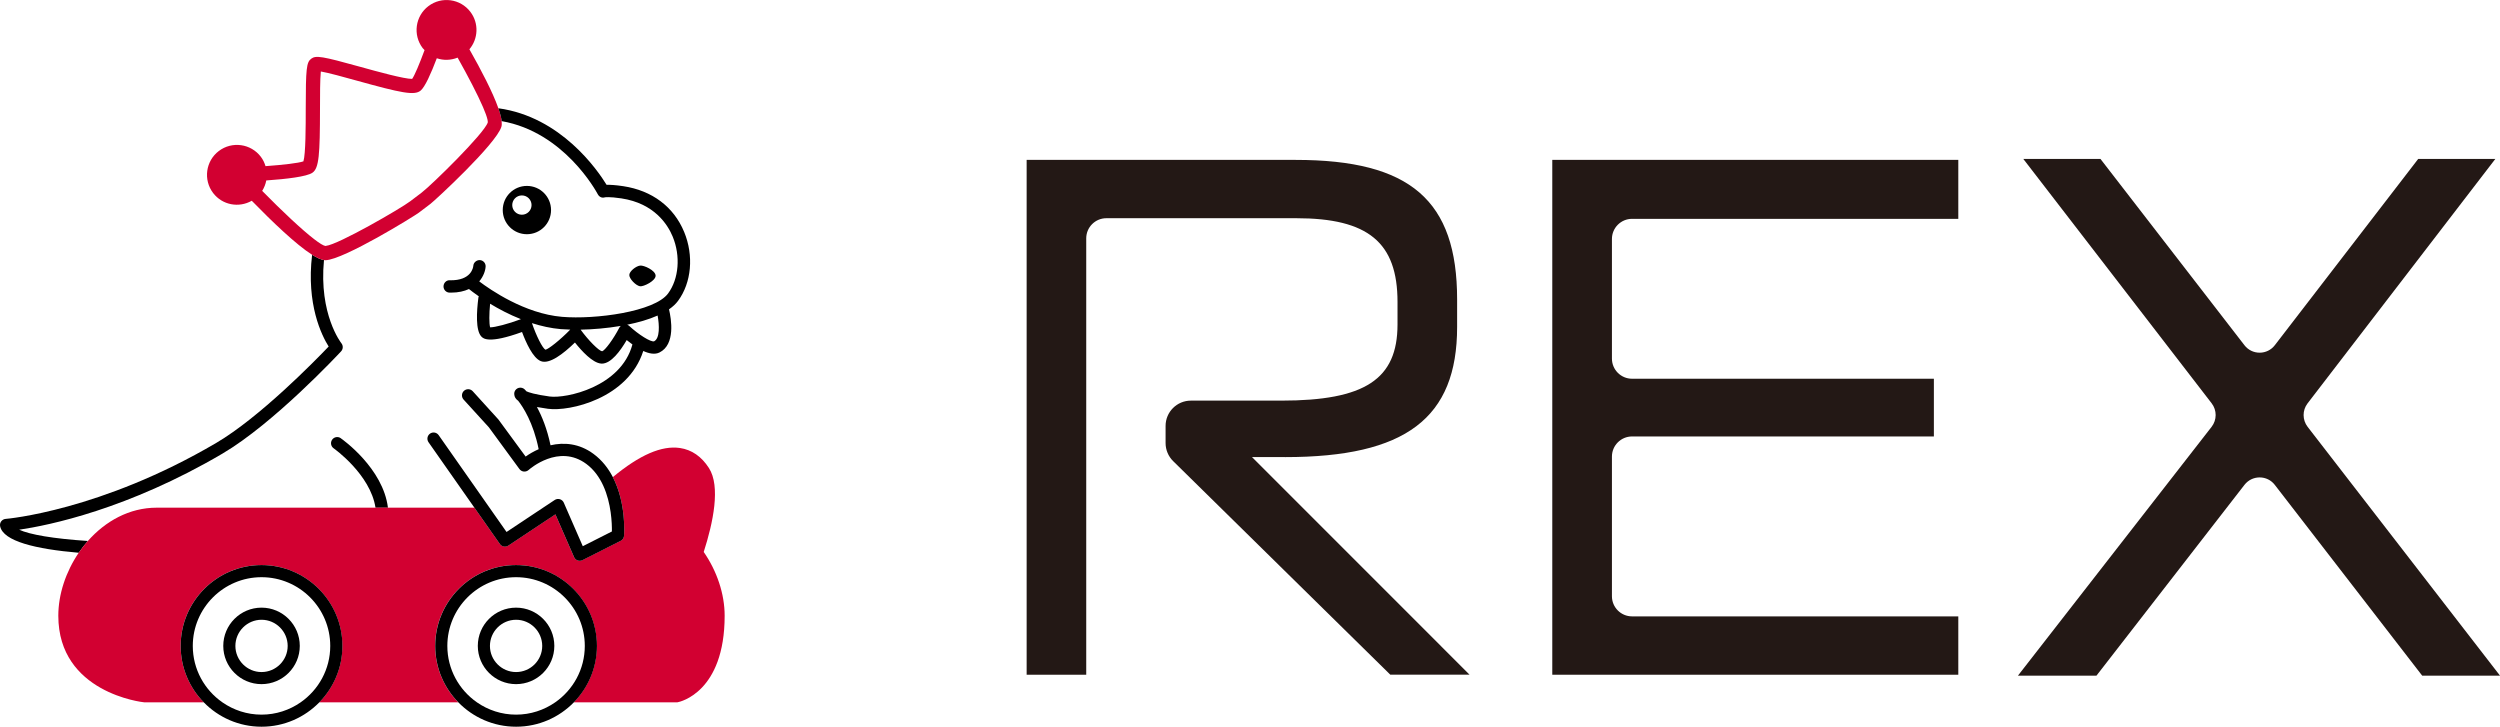
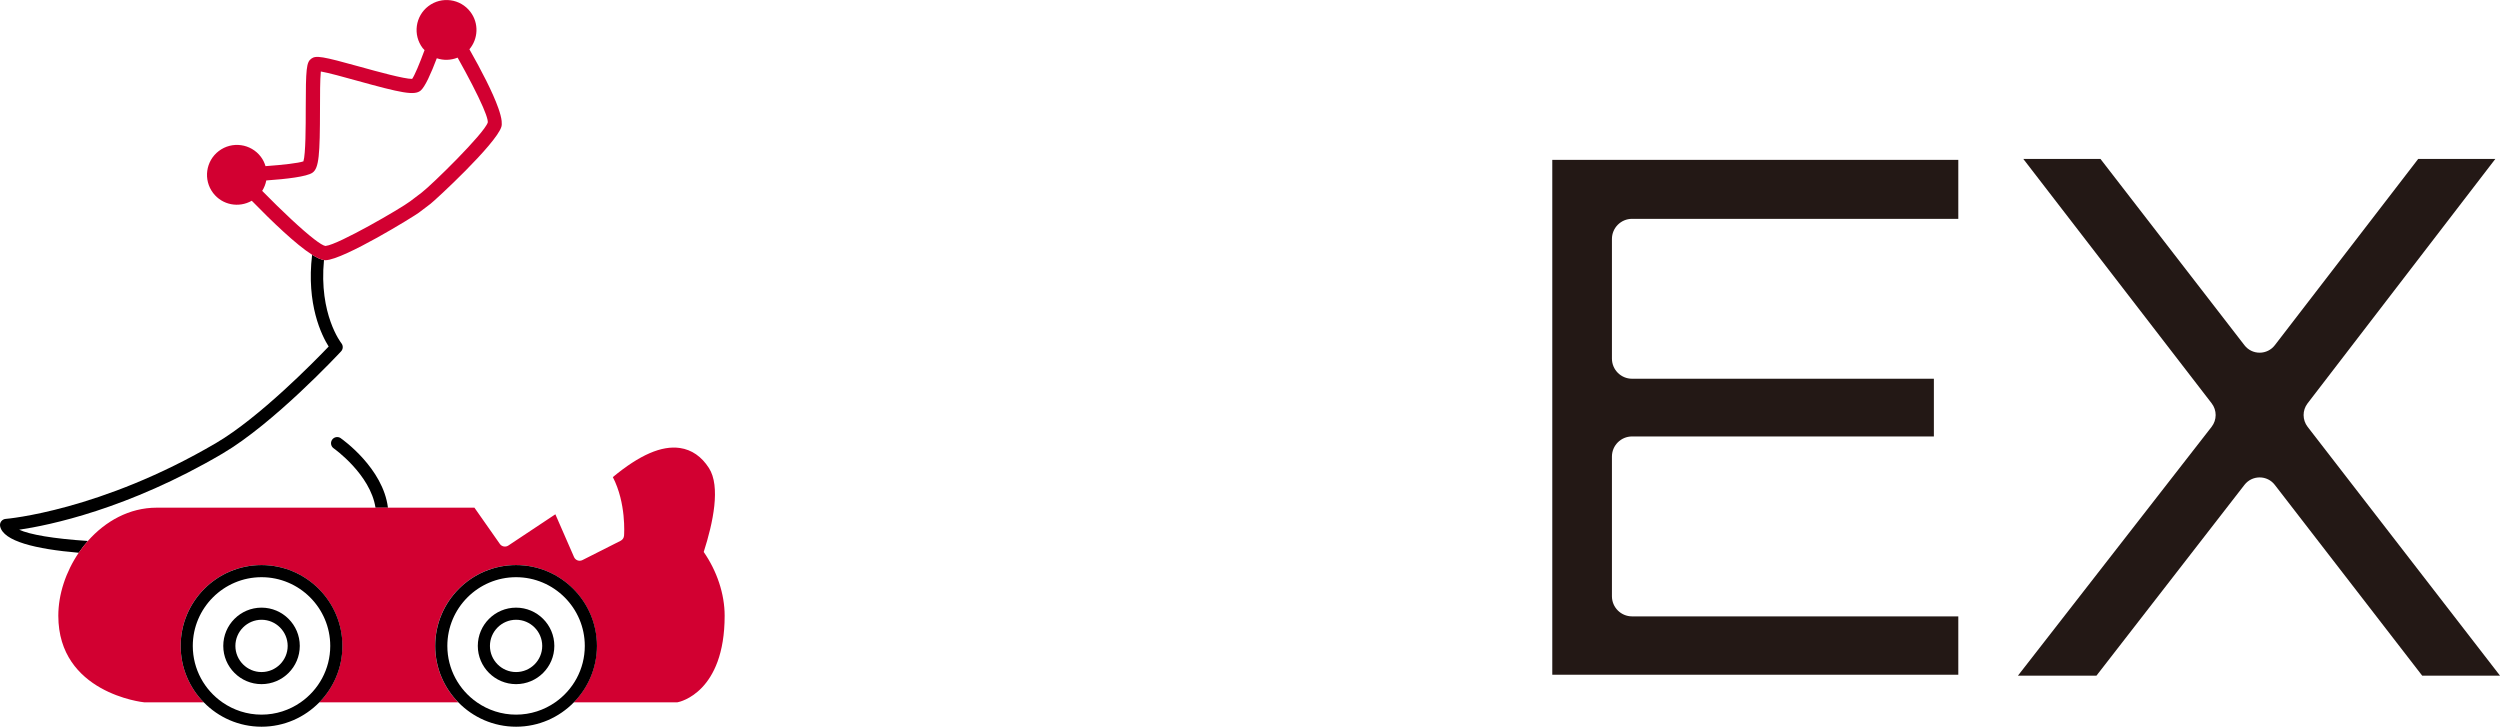
<svg xmlns="http://www.w3.org/2000/svg" width="172" height="50" viewBox="0 0 172 50" fill="none">
  <g clip-path="url(#clip0_33_160)">
-     <path d="M88.411 31.449C96.71 31.449 100.25 28.771 100.25 22.494V20.602C100.25 13.783 97.032 11.001 89.141 11.001H70.633V46.423H74.733V16.397C74.733 15.634 75.355 15.013 76.117 15.013H89.184C94.132 15.013 96.149 16.682 96.149 20.772V22.321C96.149 26.093 93.908 27.563 88.151 27.563H81.933C80.973 27.563 80.192 28.343 80.192 29.303V30.484C80.192 30.948 80.382 31.401 80.713 31.725L95.602 46.368L95.653 46.419H101.105L86.139 31.448H88.413L88.411 31.449Z" fill="#231815" />
    <path d="M106.797 46.421H134.731V42.407H112.285C111.522 42.407 110.901 41.786 110.901 41.024V31.412C110.901 30.649 111.522 30.028 112.285 30.028H133.051V26.057H112.285C111.522 26.057 110.901 25.436 110.901 24.673V16.44C110.901 15.677 111.522 15.056 112.285 15.056H134.731V10.999H106.797V46.421Z" fill="#231815" />
    <path d="M158.763 29.364C158.398 28.891 158.396 28.229 158.759 27.754L171.679 10.935H166.372L156.507 23.751C156.256 24.077 155.875 24.265 155.463 24.265C155.051 24.265 154.672 24.079 154.419 23.753L144.584 11.028L144.511 10.933H139.202L152.163 27.749C152.53 28.225 152.528 28.889 152.16 29.364L138.835 46.484H144.237L154.421 33.356C154.673 33.032 155.053 32.846 155.463 32.846C155.875 32.846 156.254 33.034 156.505 33.358L166.646 46.484H172L158.761 29.362L158.763 29.364Z" fill="#231815" />
    <path d="M1.311 36.446C3.348 36.147 8.784 35.042 15.309 31.206C18.838 29.131 23.28 24.374 23.468 24.172C23.611 24.018 23.62 23.78 23.488 23.615C23.47 23.594 21.928 21.623 22.29 17.892C22.077 17.861 21.799 17.734 21.473 17.527C21.065 20.942 22.132 23.08 22.612 23.841C21.642 24.856 17.855 28.723 14.879 30.472C6.922 35.15 0.457 35.696 0.392 35.7C0.27 35.708 0.158 35.771 0.084 35.868C0.011 35.964 -0.018 36.09 0.009 36.21C0.226 37.236 2.44 37.776 5.418 38.03C5.611 37.748 5.819 37.477 6.046 37.219C3.656 37.06 2.052 36.781 1.312 36.442L1.311 36.446Z" fill="black" />
    <path d="M23.443 30.146C23.25 30.012 22.985 30.058 22.85 30.252C22.716 30.445 22.764 30.71 22.956 30.844C22.985 30.864 25.482 32.635 25.835 34.931H26.691C26.358 32.217 23.574 30.239 23.441 30.148L23.443 30.146Z" fill="black" />
    <path d="M48.418 37.969C49.065 35.956 49.589 33.463 48.773 32.198C48.263 31.405 47.591 30.943 46.782 30.823C45.523 30.637 44.008 31.299 42.164 32.824C43.088 34.616 42.943 36.74 42.934 36.858C42.923 37.006 42.834 37.137 42.701 37.205L40.073 38.533C40.012 38.564 39.948 38.58 39.881 38.58C39.833 38.58 39.785 38.571 39.738 38.555C39.629 38.516 39.539 38.431 39.493 38.324L38.209 35.383L34.974 37.533C34.782 37.66 34.522 37.611 34.39 37.423L32.641 34.928H10.779C8.895 34.928 7.246 35.861 6.045 37.219C5.819 37.475 5.61 37.746 5.416 38.03C4.532 39.332 4.012 40.882 4.012 42.363C4.012 47.673 9.821 48.314 9.932 48.321H14.02C13.038 47.318 12.43 45.947 12.43 44.436C12.43 41.369 14.925 38.875 17.991 38.875C21.056 38.875 23.552 41.371 23.552 44.436C23.552 45.947 22.945 47.318 21.962 48.321H31.529C30.547 47.318 29.939 45.947 29.939 44.436C29.939 41.369 32.435 38.875 35.5 38.875C38.565 38.875 41.061 41.371 41.061 44.436C41.061 45.947 40.454 47.318 39.471 48.321H46.587L46.637 48.312C46.768 48.287 49.856 47.632 49.856 42.363C49.856 40.859 49.323 39.282 48.411 37.968L48.418 37.969Z" fill="#D20031" />
-     <path d="M44.03 19.695C44.268 19.738 45.128 19.319 45.106 18.957C45.085 18.595 44.299 18.243 44.046 18.271C43.754 18.304 43.301 18.663 43.296 18.919C43.291 19.172 43.731 19.641 44.03 19.695Z" fill="black" />
    <path d="M35.505 38.877C32.438 38.877 29.944 41.373 29.944 44.438C29.944 45.949 30.551 47.32 31.534 48.322C32.544 49.355 33.951 49.998 35.507 49.998C37.063 49.998 38.469 49.355 39.48 48.322C40.461 47.32 41.07 45.949 41.07 44.438C41.07 41.371 38.574 38.877 35.509 38.877H35.505ZM38.193 48.324C37.428 48.854 36.503 49.167 35.505 49.167C34.508 49.167 33.582 48.854 32.818 48.324C31.586 47.47 30.777 46.049 30.777 44.44C30.777 41.833 32.898 39.711 35.505 39.711C38.112 39.711 40.234 41.833 40.234 44.44C40.234 46.049 39.425 47.47 38.193 48.324Z" fill="black" />
    <path d="M17.993 38.877C14.926 38.877 12.431 41.373 12.431 44.438C12.431 45.949 13.038 47.32 14.021 48.322C15.031 49.355 16.439 49.998 17.994 49.998C19.55 49.998 20.956 49.355 21.968 48.322C22.949 47.32 23.558 45.949 23.558 44.438C23.558 41.371 21.062 38.877 17.996 38.877H17.993ZM20.68 48.324C19.916 48.854 18.99 49.167 17.993 49.167C16.995 49.167 16.07 48.854 15.305 48.324C14.073 47.47 13.264 46.049 13.264 44.44C13.264 41.833 15.386 39.711 17.993 39.711C20.6 39.711 22.721 41.833 22.721 44.44C22.721 46.049 21.912 47.47 20.68 48.324Z" fill="black" />
    <path d="M35.506 41.806C34.053 41.806 32.873 42.988 32.873 44.438C32.873 45.888 34.053 47.069 35.506 47.069C36.958 47.069 38.138 45.89 38.138 44.438C38.138 42.986 36.956 41.806 35.506 41.806ZM35.506 46.237C34.514 46.237 33.708 45.429 33.708 44.44C33.708 43.45 34.515 42.64 35.506 42.64C36.496 42.64 37.305 43.448 37.305 44.44C37.305 45.431 36.498 46.237 35.506 46.237Z" fill="black" />
    <path d="M17.993 41.806C16.541 41.806 15.361 42.988 15.361 44.438C15.361 45.888 16.541 47.069 17.993 47.069C19.445 47.069 20.625 45.89 20.625 44.438C20.625 42.986 19.443 41.806 17.993 41.806ZM17.993 46.237C17.001 46.237 16.195 45.429 16.195 44.44C16.195 43.45 17.003 42.64 17.993 42.64C18.983 42.64 19.792 43.448 19.792 44.44C19.792 45.431 18.985 46.237 17.993 46.237Z" fill="black" />
-     <path d="M36.25 16.114C37.167 16.114 37.912 15.371 37.912 14.453C37.912 13.534 37.169 12.791 36.25 12.791C35.332 12.791 34.589 13.534 34.589 14.453C34.589 15.371 35.332 16.114 36.25 16.114ZM35.906 13.445C36.273 13.445 36.571 13.742 36.571 14.109C36.571 14.476 36.273 14.773 35.906 14.773C35.539 14.773 35.242 14.476 35.242 14.109C35.242 13.742 35.539 13.445 35.906 13.445Z" fill="black" />
    <path d="M34.515 8.332C34.489 8.092 34.41 7.791 34.288 7.447C33.905 6.357 33.112 4.83 32.295 3.391C32.904 2.669 32.959 1.6 32.363 0.816C31.676 -0.09 30.381 -0.267 29.475 0.421C28.569 1.108 28.392 2.403 29.079 3.308C29.119 3.36 29.167 3.401 29.21 3.448C28.858 4.4 28.532 5.179 28.356 5.428C27.831 5.439 25.953 4.923 24.804 4.603C22.147 3.865 21.735 3.797 21.409 4.042C21.085 4.289 21.038 4.705 21.035 7.462C21.035 8.652 21.031 10.607 20.875 11.101C20.532 11.223 19.475 11.343 18.268 11.431C18.199 11.203 18.097 10.985 17.944 10.784C17.257 9.879 15.962 9.701 15.056 10.389C14.15 11.076 13.973 12.371 14.661 13.277C15.294 14.111 16.435 14.319 17.321 13.812C18.727 15.253 20.365 16.823 21.47 17.527C21.796 17.734 22.073 17.861 22.286 17.892C22.319 17.897 22.353 17.904 22.381 17.904C22.388 17.904 22.394 17.904 22.401 17.904C23.67 17.856 28.485 14.882 28.816 14.632L29.617 14.025C29.946 13.774 34.107 9.936 34.494 8.727C34.526 8.625 34.53 8.491 34.514 8.334L34.515 8.332ZM29.024 13.241L28.224 13.848C27.561 14.351 23.278 16.828 22.424 16.916C22.413 16.916 22.399 16.922 22.388 16.923C22.245 16.9 21.982 16.737 21.64 16.474C20.782 15.819 19.407 14.526 18.038 13.132C18.177 12.911 18.272 12.668 18.32 12.415C19.71 12.317 21.108 12.154 21.497 11.882C21.948 11.569 22.012 10.657 22.016 7.46C22.016 6.583 22.018 5.437 22.073 4.918C22.589 5.004 23.694 5.312 24.539 5.546C27.62 6.402 28.514 6.583 28.938 6.234C29.239 5.985 29.654 5.059 30.052 4.008C30.512 4.166 31.02 4.15 31.484 3.965C32.218 5.274 32.861 6.513 33.23 7.367C33.387 7.73 33.493 8.022 33.538 8.223C33.556 8.307 33.565 8.377 33.559 8.425C33.314 9.191 29.694 12.73 29.022 13.241H29.024Z" fill="#D20031" />
-     <path d="M47.069 15.957C46.354 14.227 44.866 13.11 42.879 12.809C42.331 12.727 41.967 12.709 41.733 12.716C41.119 11.712 38.598 8.036 34.288 7.449C34.408 7.793 34.489 8.094 34.515 8.334C38.803 9.084 41.017 13.155 41.129 13.366C41.226 13.549 41.418 13.643 41.615 13.577C41.616 13.577 41.898 13.52 42.752 13.649C45.018 13.993 45.937 15.446 46.282 16.281C46.834 17.614 46.707 19.186 45.964 20.191C45.033 21.451 40.952 21.991 38.666 21.798C36.098 21.58 33.718 19.925 32.972 19.36C33.264 19.014 33.395 18.622 33.411 18.339C33.423 18.107 33.248 17.91 33.017 17.894C32.793 17.885 32.582 18.053 32.564 18.286C32.555 18.391 32.438 19.315 30.949 19.283C30.718 19.261 30.519 19.464 30.514 19.698C30.508 19.933 30.694 20.128 30.929 20.133C30.963 20.133 30.997 20.133 31.031 20.133C31.54 20.133 31.939 20.035 32.265 19.886C32.383 19.981 32.614 20.16 32.941 20.387C32.932 20.414 32.918 20.438 32.915 20.466C32.786 21.462 32.718 22.736 33.119 23.155C33.246 23.288 33.618 23.676 35.916 22.842C36.186 23.567 36.66 24.623 37.201 24.843C37.79 25.087 38.748 24.351 39.556 23.565C40.026 24.158 40.766 24.96 41.348 25.013C41.369 25.015 41.389 25.017 41.41 25.017C42.039 25.017 42.68 24.147 43.117 23.397C43.237 23.495 43.371 23.597 43.511 23.698C42.723 26.635 38.929 27.43 37.819 27.28C36.78 27.139 36.368 26.992 36.218 26.922C36.154 26.845 36.112 26.804 36.102 26.795C35.996 26.689 35.842 26.648 35.699 26.682C35.554 26.718 35.439 26.827 35.394 26.97C35.357 27.09 35.391 27.273 35.459 27.378C35.5 27.443 35.557 27.509 35.654 27.577C35.973 27.982 36.696 29.077 37.06 30.905C36.719 31.054 36.415 31.233 36.163 31.412L34.291 28.861L32.524 26.916C32.367 26.743 32.098 26.73 31.923 26.888C31.749 27.045 31.736 27.314 31.894 27.489L33.634 29.399L35.738 32.271C35.81 32.368 35.917 32.43 36.037 32.443C36.154 32.454 36.275 32.416 36.365 32.337C36.449 32.262 38.444 30.518 40.334 31.915C40.868 32.309 41.24 32.842 41.502 33.411C42.062 34.634 42.107 36.023 42.098 36.566L40.096 37.579L38.941 34.935L38.789 34.584C38.739 34.469 38.641 34.382 38.519 34.346C38.399 34.31 38.268 34.33 38.163 34.4L37.359 34.933L34.85 36.6L33.681 34.933L30.179 29.937C30.043 29.745 29.779 29.698 29.586 29.833C29.395 29.967 29.348 30.232 29.482 30.425L32.642 34.933L34.392 37.429C34.524 37.619 34.784 37.667 34.975 37.538L38.211 35.388L39.495 38.329C39.541 38.437 39.631 38.519 39.74 38.56C39.786 38.576 39.835 38.585 39.883 38.585C39.95 38.585 40.016 38.569 40.075 38.539L42.703 37.21C42.836 37.142 42.923 37.012 42.936 36.863C42.945 36.745 43.09 34.622 42.166 32.83C41.858 32.232 41.43 31.67 40.837 31.231C39.844 30.495 38.789 30.424 37.876 30.635C37.642 29.5 37.278 28.626 36.94 28.003C37.158 28.044 37.412 28.085 37.702 28.125C39.188 28.327 43.21 27.418 44.257 24.147C44.655 24.328 45.052 24.407 45.367 24.253C46.481 23.708 46.188 21.95 46.028 21.282C46.281 21.107 46.492 20.914 46.65 20.699C47.577 19.444 47.742 17.584 47.07 15.958L47.069 15.957ZM33.72 22.521C33.649 22.273 33.649 21.596 33.719 20.896C34.304 21.252 35.029 21.639 35.84 21.959C34.952 22.291 34.044 22.525 33.72 22.521ZM37.523 24.059C37.321 23.95 36.895 23.105 36.598 22.231C37.231 22.434 37.901 22.586 38.592 22.645C38.784 22.661 39.004 22.672 39.233 22.677C38.528 23.402 37.715 24.038 37.523 24.061V24.059ZM42.615 22.534C42.202 23.334 41.622 24.113 41.425 24.168C41.194 24.134 40.49 23.427 39.946 22.681C40.789 22.665 41.761 22.584 42.712 22.423C42.676 22.457 42.639 22.491 42.615 22.536V22.534ZM44.997 23.483C44.77 23.545 43.939 23.026 43.283 22.418C43.244 22.382 43.197 22.36 43.149 22.341C43.908 22.188 44.632 21.983 45.244 21.709C45.364 22.367 45.41 23.282 44.997 23.485V23.483Z" fill="black" />
  </g>
  <defs>
    <clipPath id="clip0_33_160">
      <rect width="172" height="50" fill="white" />
    </clipPath>
  </defs>
</svg>